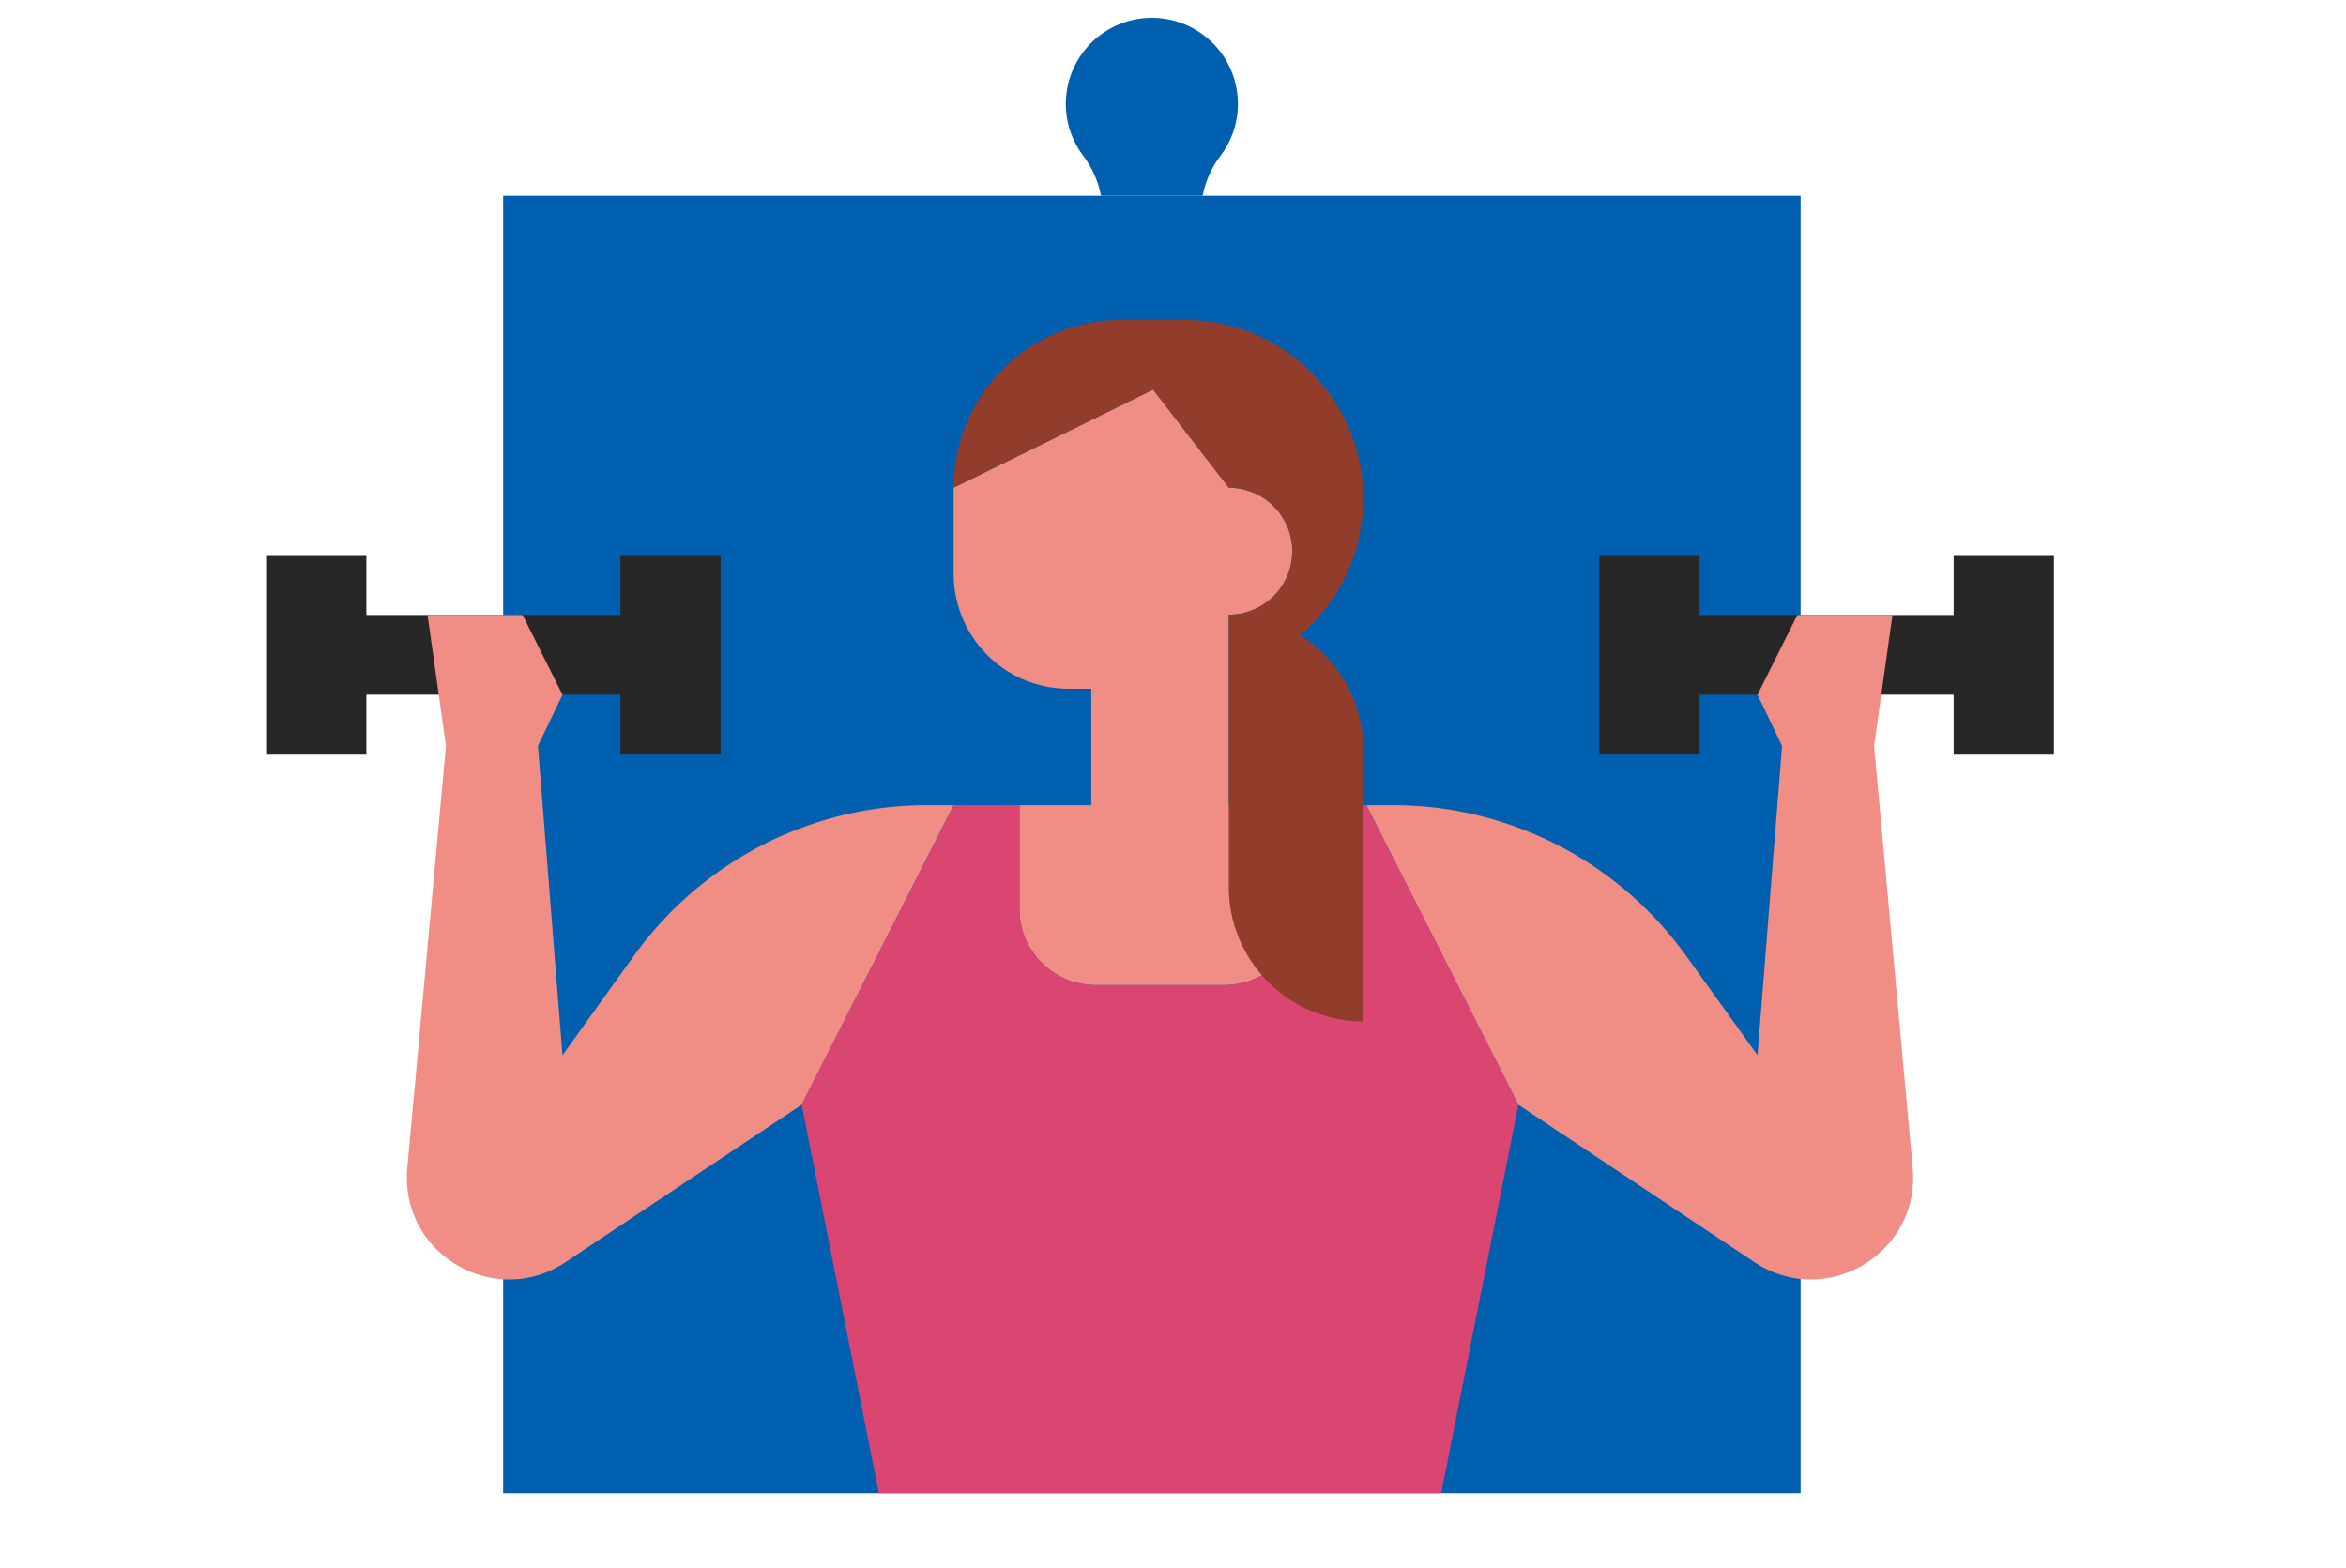
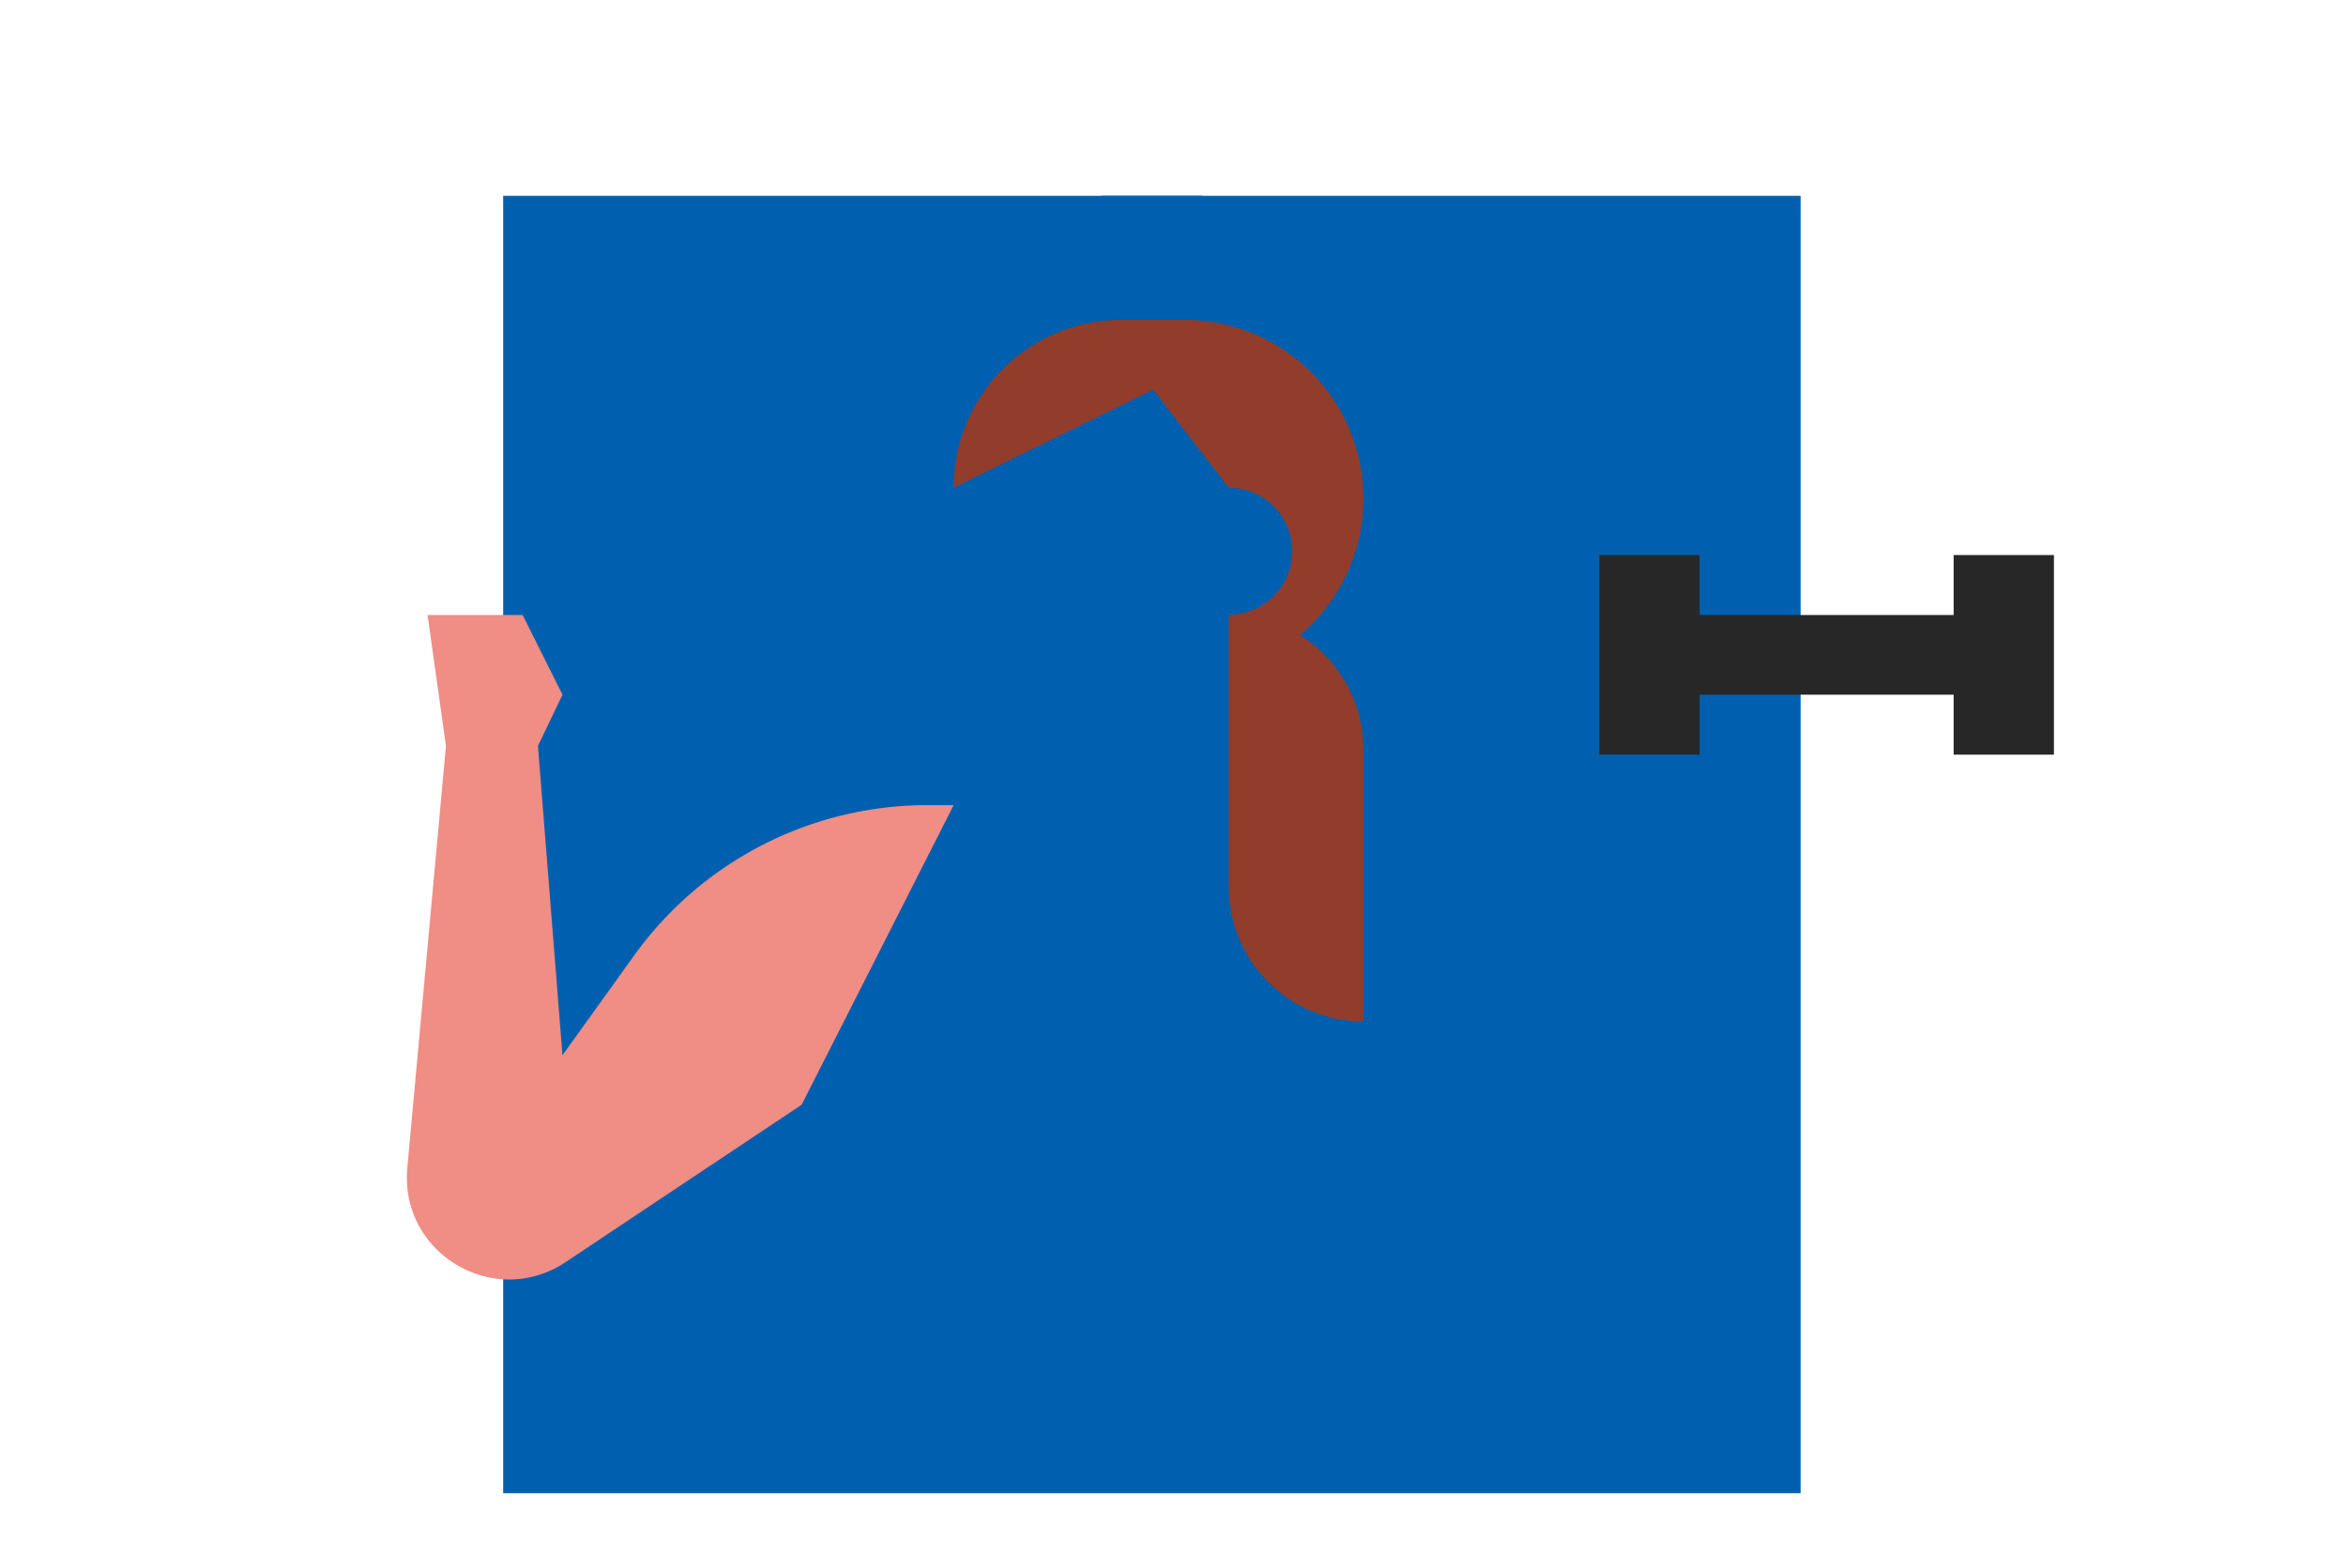
<svg xmlns="http://www.w3.org/2000/svg" width="540" height="361" viewBox="0 0 540 361">
  <defs>
    <clipPath id="clip-mod-_well_being-_active">
      <rect width="540" height="361" />
    </clipPath>
  </defs>
  <g id="mod-_well_being-_active" data-name="mod- well being- active" clip-path="url(#clip-mod-_well_being-_active)">
    <g id="Group_2942" data-name="Group 2942" transform="translate(-14.987 -75.933)">
      <g id="Group_2929" data-name="Group 2929" transform="translate(130.805 80.072)">
        <g id="Group_2927" data-name="Group 2927" transform="translate(129.524)">
-           <path id="Path_2476" data-name="Path 2476" d="M140.961,121a22.814,22.814,0,0,0-4.087-9.191,19.806,19.806,0,1,1,31.52.062A22.347,22.347,0,0,0,164.346,121Z" transform="translate(-132.862 -80.072)" fill="#0060af" />
+           <path id="Path_2476" data-name="Path 2476" d="M140.961,121A22.347,22.347,0,0,0,164.346,121Z" transform="translate(-132.862 -80.072)" fill="#0060af" />
        </g>
        <g id="Group_2928" data-name="Group 2928" transform="translate(0 40.933)">
          <rect id="Rectangle_588" data-name="Rectangle 588" width="298.642" height="298.642" fill="#0060af" />
        </g>
      </g>
      <g id="Group_2941" data-name="Group 2941" transform="translate(76.239 149.572)">
        <g id="Group_2932" data-name="Group 2932" transform="translate(0 54.125)">
          <g id="Group_2930" data-name="Group 2930">
-             <path id="Path_2477" data-name="Path 2477" d="M157.791,131.893H99.321V118.1H76.239v45.945H99.321v-13.8h58.47v13.8h23.081V118.1H157.791Z" transform="translate(-76.239 -118.097)" fill="#272727" />
-           </g>
+             </g>
          <g id="Group_2931" data-name="Group 2931" transform="translate(306.886)">
            <path id="Path_2478" data-name="Path 2478" d="M252.183,118.1v13.8h-58.47V118.1H170.632v45.945h23.082v-13.8h58.47v13.8h23.081V118.1Z" transform="translate(-170.632 -118.097)" fill="#272727" />
          </g>
        </g>
        <g id="Group_2939" data-name="Group 2939" transform="translate(32.402 16.048)">
          <g id="Group_2933" data-name="Group 2933" transform="translate(255.843 164.605)">
-             <path id="Path_2479" data-name="Path 2479" d="M164.9,157.015h0Z" transform="translate(-164.898 -157.014)" fill="none" />
-           </g>
+             </g>
          <g id="Group_2934" data-name="Group 2934" transform="translate(125.86)">
-             <path id="Path_2480" data-name="Path 2480" d="M188.247,202.034V158.192a14.614,14.614,0,1,0,0-29.228l-17.413-22.579-45.916,22.579v19.813a26.466,26.466,0,0,0,26.468,26.465h5.2v26.793H140.059v23.893a17.533,17.533,0,0,0,17.534,17.53H187.24a17.53,17.53,0,0,0,17.53-17.53V202.034Z" transform="translate(-124.918 -106.385)" fill="#f08d84" />
-           </g>
+             </g>
          <g id="Group_2935" data-name="Group 2935" transform="translate(220.852 51.872)">
-             <path id="Path_2481" data-name="Path 2481" d="M279.891,249.613,271,152.478l4.236-30.138H253.352l-9.178,18.353,5.647,11.785-5.647,71.2L227.7,200.745a83.125,83.125,0,0,0-67.507-34.628h-6.057l34.989,68.957h0l54.327,36.231C259.887,282.268,281.692,269.29,279.891,249.613Z" transform="translate(-154.136 -122.34)" fill="#f08d84" />
-           </g>
+             </g>
          <g id="Group_2936" data-name="Group 2936" transform="translate(0 51.872)">
            <path id="Path_2482" data-name="Path 2482" d="M206.012,166.117A83.12,83.12,0,0,0,138.5,200.745l-16.477,22.934-5.647-71.2,5.647-11.785L112.85,122.34H90.969L95.2,152.478l-8.892,97.135c-1.8,19.676,20,32.655,36.439,21.692l54.327-36.231,34.989-68.957Z" transform="translate(-86.206 -122.34)" fill="#f08d84" />
          </g>
          <g id="Group_2937" data-name="Group 2937" transform="translate(238.077 164.605)">
            <path id="Path_2483" data-name="Path 2483" d="M159.434,246.436,177.2,157.015h0Z" transform="translate(-159.434 -157.015)" fill="#db4571" />
          </g>
          <g id="Group_2938" data-name="Group 2938" transform="translate(90.871 95.649)">
-             <path id="Path_2484" data-name="Path 2484" d="M244.138,135.8H229V159.7a17.53,17.53,0,0,1-17.53,17.53H181.819a17.533,17.533,0,0,1-17.534-17.53V135.8H149.145l-34.989,68.957,17.768,89.42H261.362l17.764-89.42Z" transform="translate(-114.156 -135.805)" fill="#db4571" />
-           </g>
+             </g>
        </g>
        <g id="Group_2940" data-name="Group 2940" transform="translate(158.262)">
          <path id="Path_2485" data-name="Path 2485" d="M204.6,174.009a41.118,41.118,0,0,0-26.614-72.56H163.545a38.63,38.63,0,0,0-38.627,38.627L170.834,117.5l17.413,22.579a14.614,14.614,0,1,1,0,29.228v62.647a30.975,30.975,0,0,0,30.974,30.977V200.281A30.922,30.922,0,0,0,204.6,174.009Z" transform="translate(-124.918 -101.449)" fill="#923c2b" />
        </g>
      </g>
    </g>
  </g>
</svg>